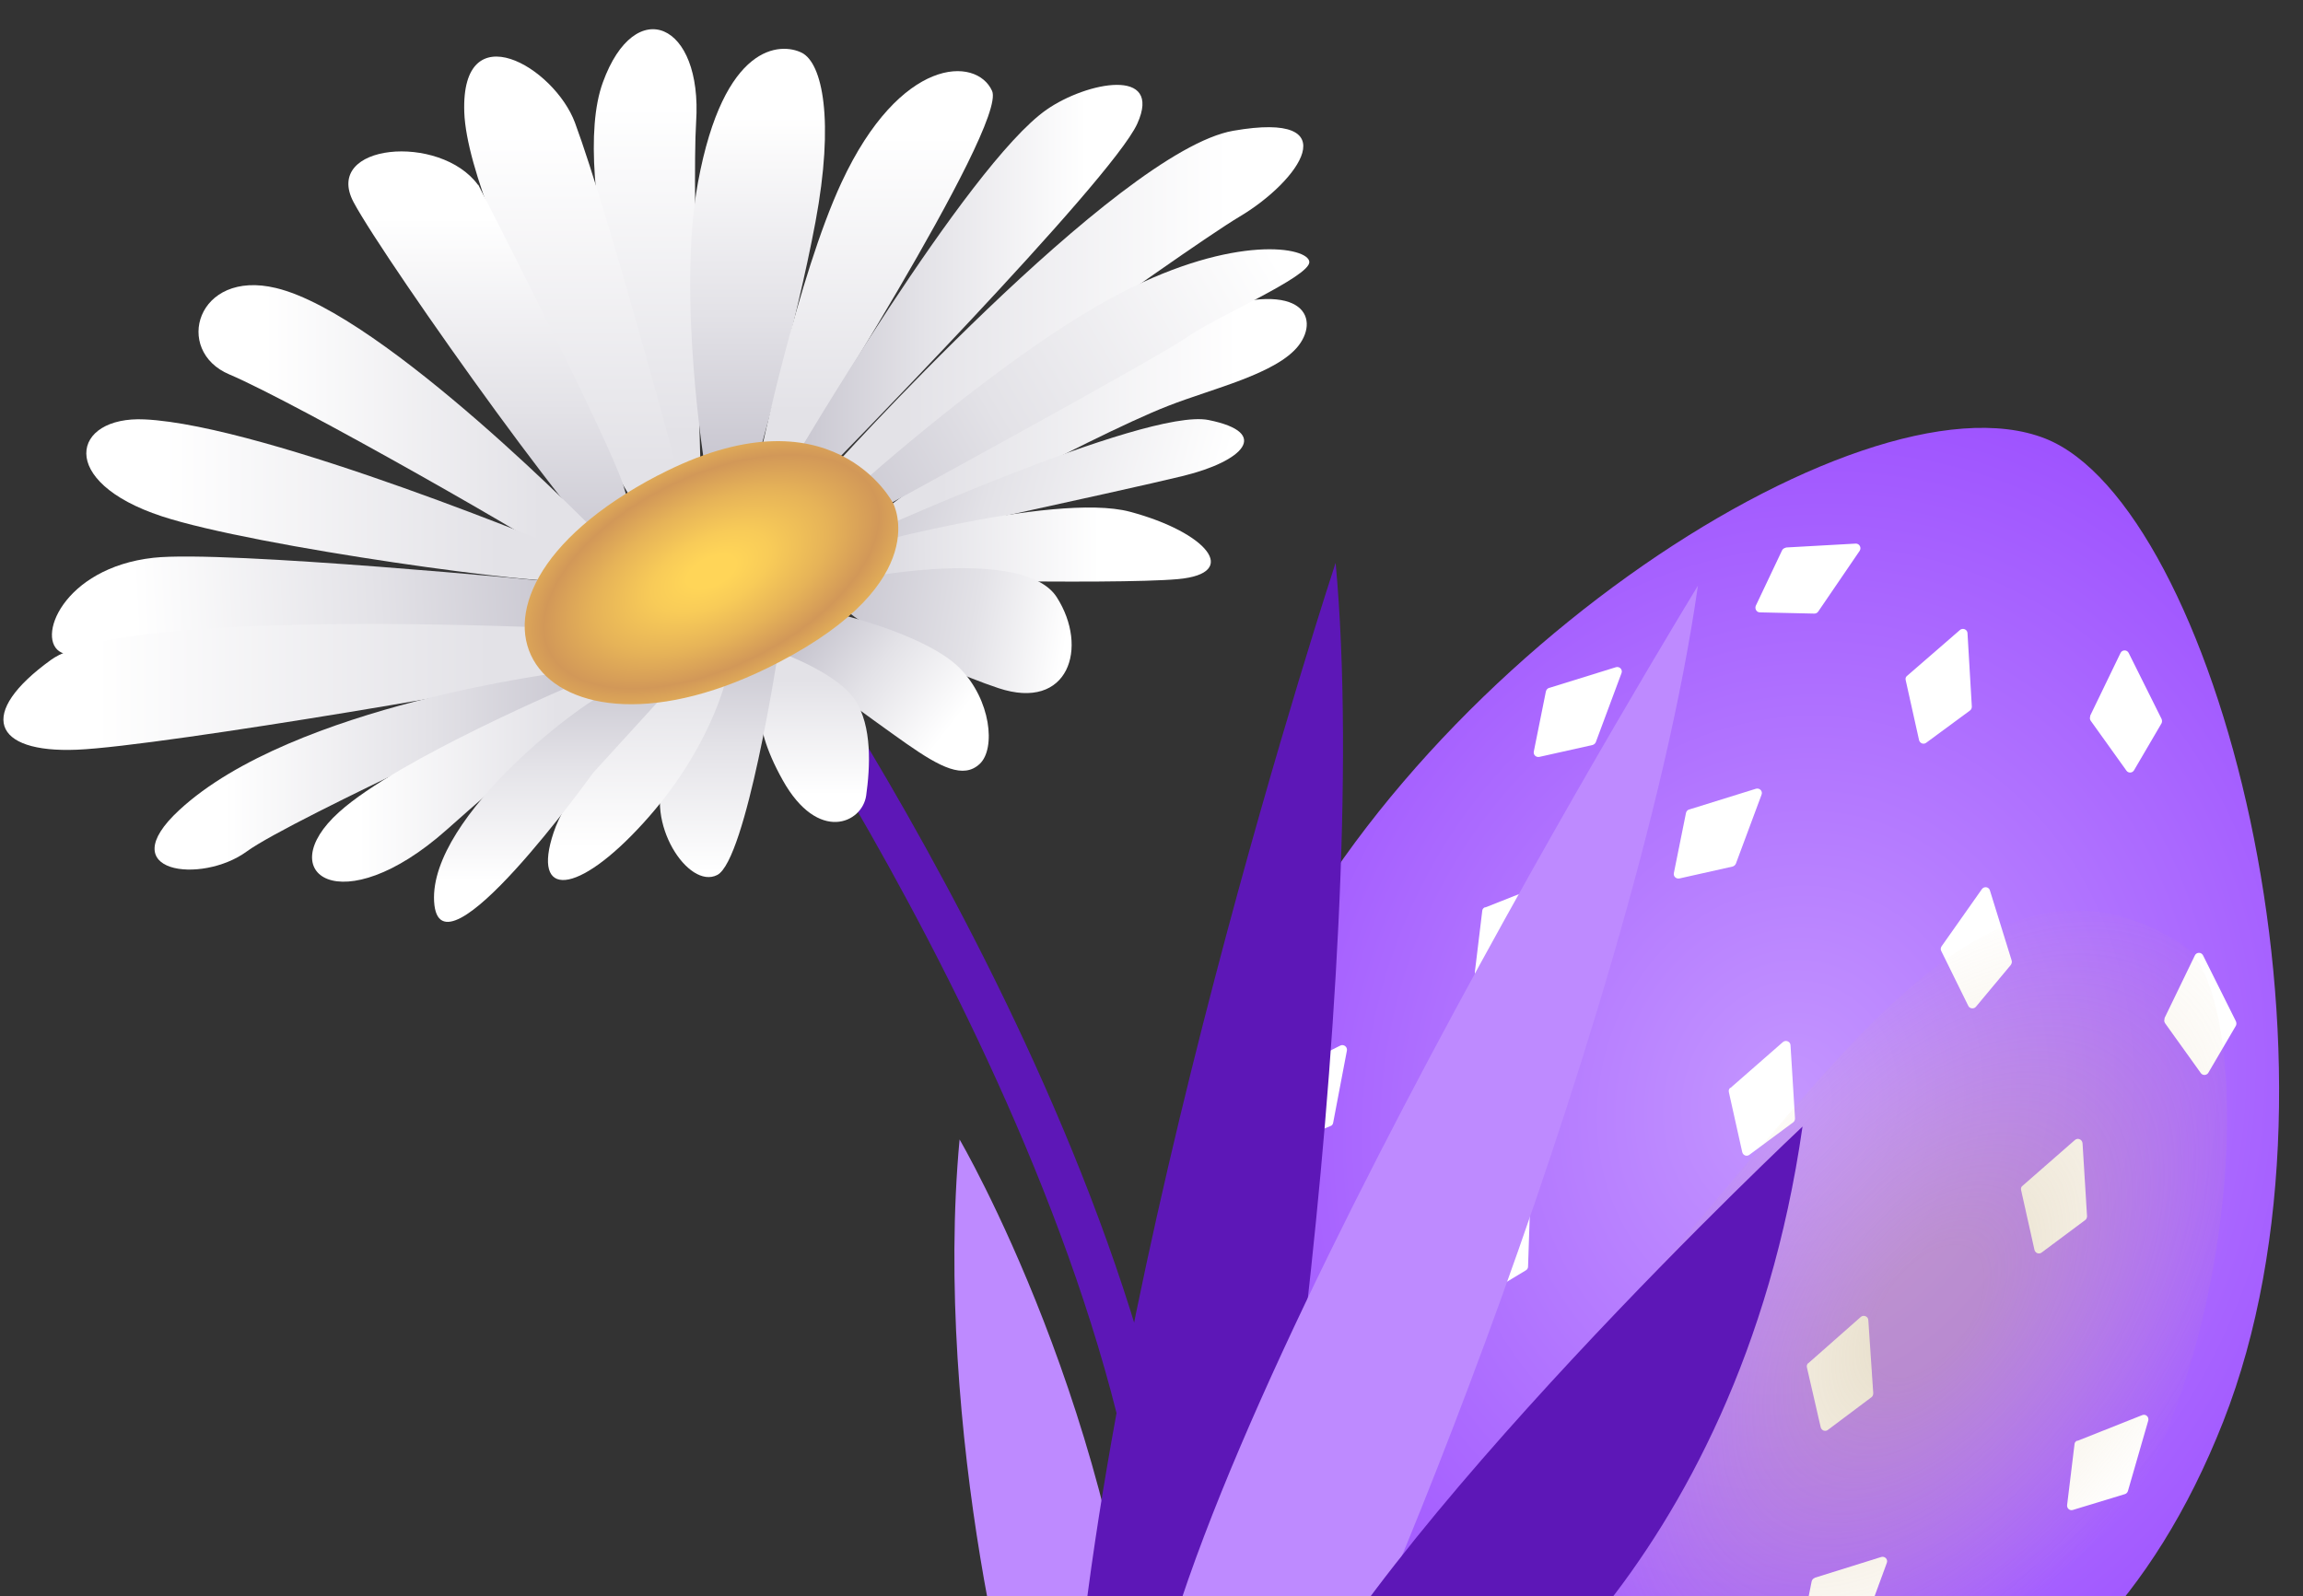
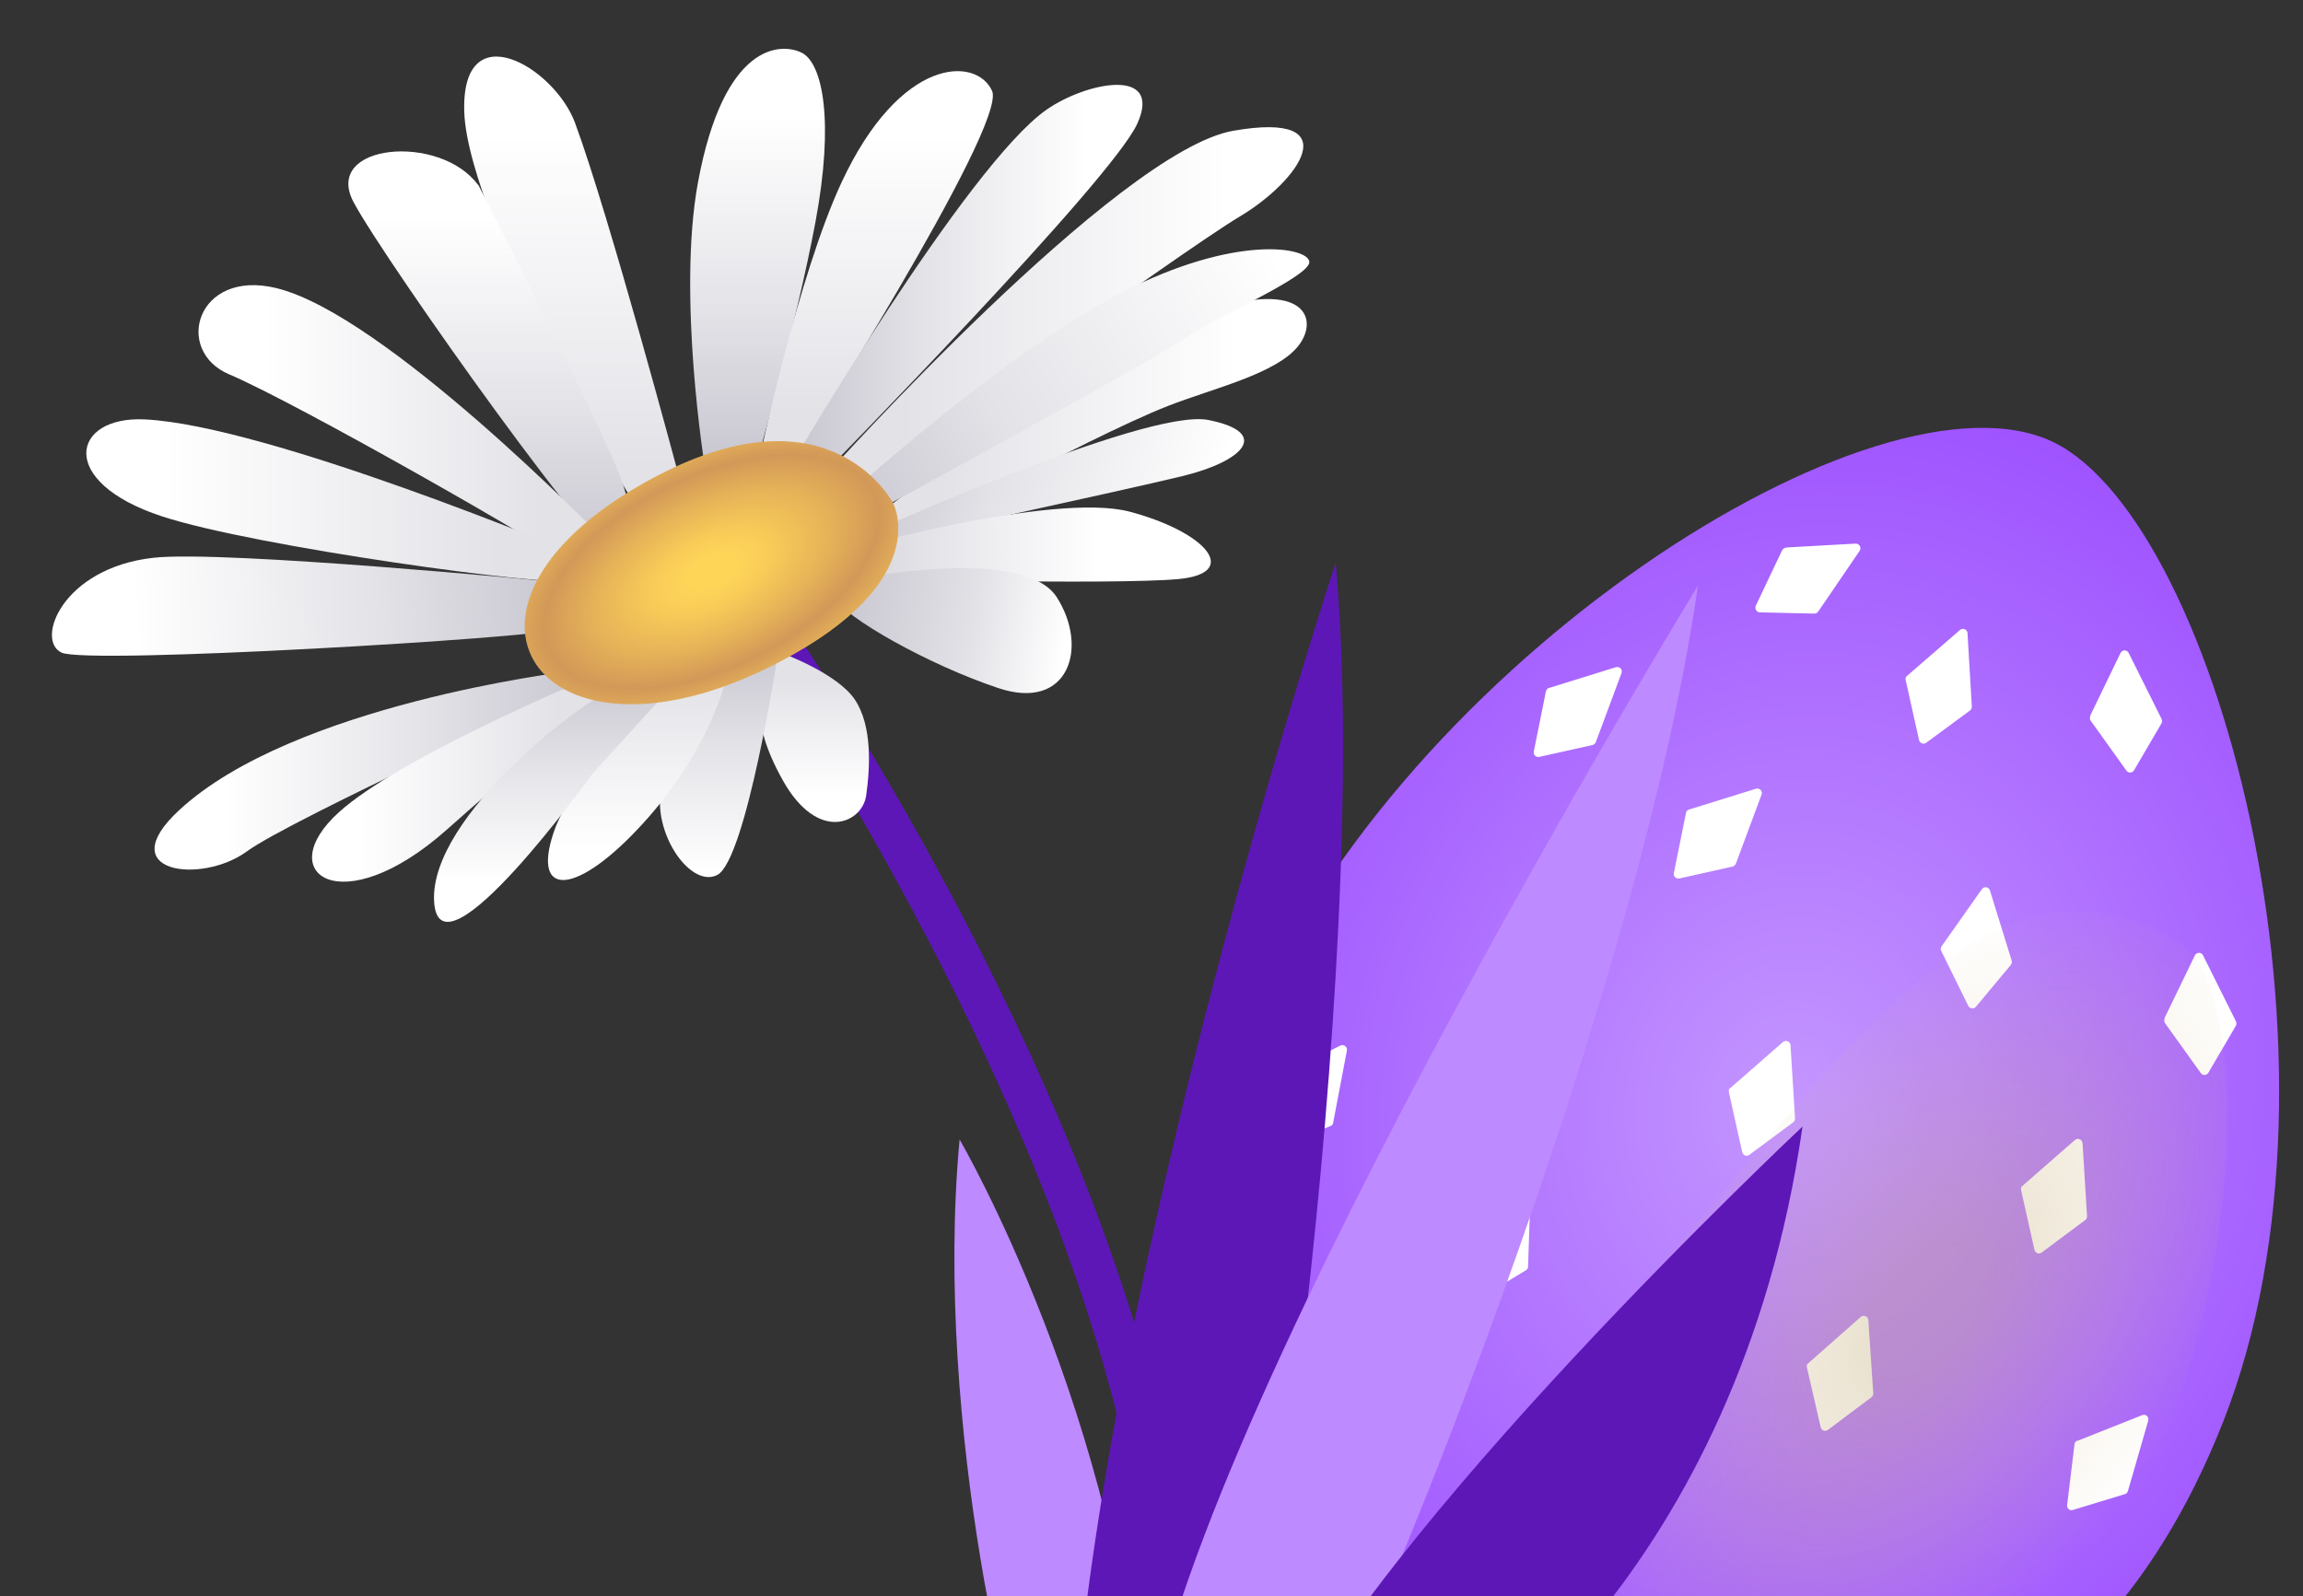
<svg xmlns="http://www.w3.org/2000/svg" width="75" height="52" viewBox="0 0 75 52" fill="none">
  <rect x="0" y="0" width="75" height="52" fill="#333333" stroke="none" />
  <path d="M40.54 33.779C35.946 45.462 41.603 53.3 49.963 56.584C58.062 59.767 67.806 57.989 72.401 46.312C76.995 34.635 72.093 16.444 66.602 14.284C60.557 11.909 45.135 22.095 40.54 33.779Z" fill="url(#paint0_radial_339_18612)" />
  <path d="M68.067 23.319L69.057 21.272C69.11 21.159 69.271 21.159 69.324 21.272L70.394 23.419C70.414 23.466 70.414 23.52 70.394 23.56L69.498 25.091C69.445 25.185 69.311 25.192 69.251 25.105L68.087 23.479C68.054 23.433 68.054 23.379 68.074 23.326L68.067 23.319Z" fill="white" />
  <path d="M65.867 38.627L67.572 37.136C67.666 37.056 67.806 37.116 67.82 37.236L67.967 39.617C67.967 39.664 67.947 39.717 67.907 39.744L66.489 40.801C66.402 40.868 66.281 40.821 66.255 40.714L65.82 38.768C65.807 38.714 65.82 38.661 65.867 38.627Z" fill="white" />
-   <path d="M59.105 51.394L61.266 50.719C61.379 50.685 61.493 50.792 61.446 50.913L60.624 53.153C60.604 53.2 60.563 53.233 60.517 53.247L58.791 53.641C58.684 53.668 58.59 53.575 58.611 53.468L58.998 51.515C59.012 51.461 59.045 51.421 59.099 51.401L59.105 51.394Z" fill="white" />
  <path d="M41.617 44.593L43.289 43.061C43.383 42.981 43.523 43.035 43.536 43.155L43.737 45.536C43.737 45.583 43.717 45.636 43.683 45.663L42.292 46.746C42.205 46.813 42.085 46.766 42.058 46.666L41.577 44.733C41.563 44.68 41.577 44.626 41.624 44.586L41.617 44.593Z" fill="white" />
  <path d="M50.084 49.161L51.715 47.582C51.802 47.495 51.95 47.549 51.963 47.669L52.23 50.043C52.23 50.09 52.217 50.144 52.177 50.177L50.812 51.301C50.732 51.368 50.605 51.327 50.578 51.227L50.043 49.308C50.03 49.254 50.043 49.201 50.084 49.161Z" fill="white" />
  <path d="M56.35 35.444L58.062 33.946C58.156 33.866 58.303 33.926 58.31 34.046L58.457 36.434C58.457 36.48 58.437 36.534 58.397 36.561L56.972 37.617C56.885 37.684 56.765 37.638 56.738 37.531L56.303 35.578C56.29 35.524 56.303 35.471 56.35 35.431V35.444Z" fill="white" />
-   <path d="M48.372 29.559L50.485 28.723C50.599 28.676 50.719 28.783 50.679 28.903L50.017 31.204C50.003 31.251 49.963 31.291 49.916 31.304L48.218 31.819C48.117 31.852 48.017 31.766 48.031 31.659L48.271 29.672C48.271 29.619 48.311 29.572 48.365 29.552L48.372 29.559Z" fill="white" />
  <path d="M67.659 46.934L69.766 46.097C69.879 46.051 69.993 46.158 69.96 46.278L69.298 48.572C69.284 48.619 69.244 48.659 69.197 48.672L67.505 49.187C67.405 49.221 67.305 49.134 67.318 49.027L67.559 47.047C67.559 46.994 67.599 46.947 67.653 46.927L67.659 46.934Z" fill="white" />
  <path d="M58.891 44.406L60.597 42.901C60.69 42.821 60.838 42.881 60.844 43.001L61.005 45.389C61.005 45.435 60.985 45.489 60.945 45.516L59.527 46.579C59.44 46.646 59.319 46.599 59.293 46.492L58.845 44.546C58.831 44.492 58.845 44.439 58.891 44.399V44.406Z" fill="white" />
  <path d="M41.617 35.083L43.65 34.059C43.757 34.006 43.884 34.1 43.864 34.22L43.416 36.574C43.409 36.621 43.376 36.668 43.329 36.681L41.684 37.35C41.583 37.39 41.476 37.316 41.483 37.209L41.543 35.21C41.543 35.156 41.577 35.109 41.624 35.083H41.617Z" fill="white" />
  <path d="M47.763 40.065L49.609 38.741C49.709 38.667 49.85 38.741 49.843 38.868L49.763 41.262C49.763 41.309 49.736 41.356 49.689 41.383L48.171 42.299C48.077 42.352 47.964 42.299 47.95 42.192L47.703 40.212C47.696 40.159 47.716 40.105 47.763 40.072V40.065Z" fill="white" />
  <path d="M70.488 33.17L71.478 31.124C71.531 31.01 71.692 31.01 71.746 31.124L72.816 33.27C72.836 33.317 72.836 33.371 72.816 33.411L71.919 34.942C71.866 35.036 71.732 35.043 71.672 34.956L70.508 33.331C70.475 33.284 70.475 33.23 70.495 33.177L70.488 33.17Z" fill="white" />
  <path d="M55.013 26.369L57.186 25.693C57.306 25.66 57.413 25.773 57.367 25.887L56.531 28.134C56.511 28.181 56.47 28.214 56.424 28.228L54.691 28.616C54.584 28.636 54.491 28.549 54.511 28.442L54.906 26.482C54.919 26.429 54.952 26.389 55.006 26.369H55.013Z" fill="white" />
  <path d="M50.451 22.409L52.625 21.734C52.745 21.7 52.852 21.814 52.806 21.928L51.97 24.175C51.95 24.222 51.909 24.255 51.862 24.269L50.13 24.656C50.023 24.677 49.93 24.59 49.95 24.483L50.344 22.523C50.358 22.47 50.391 22.429 50.445 22.409H50.451Z" fill="white" />
  <path d="M63.232 30.823L64.543 28.963C64.616 28.863 64.77 28.89 64.803 29.003L65.513 31.291C65.526 31.338 65.513 31.391 65.486 31.431L64.349 32.795C64.282 32.876 64.148 32.862 64.101 32.769L63.218 30.976C63.192 30.93 63.199 30.869 63.232 30.823Z" fill="white" />
  <path d="M62.108 22.015L63.827 20.523C63.921 20.443 64.068 20.503 64.074 20.624L64.215 23.018C64.215 23.065 64.195 23.118 64.155 23.145L62.73 24.195C62.643 24.262 62.523 24.215 62.496 24.108L62.061 22.155C62.048 22.102 62.061 22.048 62.108 22.015Z" fill="white" />
  <path d="M58.156 17.835L60.43 17.708C60.55 17.701 60.63 17.835 60.563 17.942L59.212 19.922C59.186 19.962 59.139 19.988 59.085 19.988L57.313 19.948C57.206 19.948 57.139 19.834 57.179 19.734L58.035 17.928C58.056 17.882 58.109 17.848 58.163 17.841L58.156 17.835Z" fill="white" />
  <path style="mix-blend-mode:multiply" opacity="0.35" d="M71.063 30.769C73.611 32.421 73.083 45.71 67.472 51.702C61.386 58.209 55.614 56.684 53.013 55.481C46.017 52.257 50.043 45.656 53.287 42.085C59.647 35.076 64.609 26.589 71.07 30.769H71.063Z" fill="url(#paint1_radial_339_18612)" />
  <path d="M23.988 18.93C23.988 18.93 37.524 37.856 38.173 53.318" stroke="#5D17B7" stroke-width="1.35" stroke-miterlimit="10" />
-   <path d="M22.837 16.216C22.837 16.216 22.436 17.126 22.088 16.33C20.885 13.595 18.504 5.77 19.634 2.68C20.684 -0.209 22.884 0.728 22.67 3.978C22.53 6.111 22.844 16.216 22.844 16.216H22.837Z" fill="url(#paint2_linear_339_18612)" />
  <path d="M22.958 15.24C22.958 15.24 22.048 9.642 22.73 5.944C23.573 1.383 25.432 1.383 26.108 1.717C26.783 2.052 27.178 3.911 26.556 7.235C25.934 10.559 24.643 15.066 24.643 15.066C24.643 15.066 23.346 15.461 22.951 15.233L22.958 15.24Z" fill="url(#paint3_linear_339_18612)" />
  <path d="M24.757 14.845C24.757 14.845 25.988 8.987 27.405 5.944C29.318 1.831 31.799 1.831 32.308 2.961C32.816 4.091 25.774 15.126 25.774 15.126C25.774 15.126 24.704 16.196 24.757 14.845Z" fill="url(#paint4_linear_339_18612)" />
  <path d="M25.773 15.126C25.773 15.126 31.498 5.369 34.086 3.57C35.384 2.667 37.878 2.172 37.036 4.031C36.193 5.891 26.843 15.407 26.843 15.407L25.773 15.126Z" fill="url(#paint5_linear_339_18612)" />
  <path d="M26.964 15.407C26.964 15.407 36.387 4.914 40.166 4.259C43.944 3.603 42.306 5.904 40.373 7.054C38.44 8.204 27.673 16.016 27.673 16.016L27.058 15.688L26.964 15.414V15.407Z" fill="url(#paint6_linear_339_18612)" />
  <path d="M28.328 16.952C28.328 16.952 35.484 11.522 38.948 10.258C42.413 8.994 43.001 10.331 42.292 11.254C41.583 12.177 39.477 12.659 38.046 13.22C35.417 14.244 28.322 18.143 28.322 18.143V16.952H28.328Z" fill="url(#paint7_linear_339_18612)" />
  <path d="M15.12 3.657C15.247 7.262 21.132 17.661 21.58 17.661C22.028 17.661 22.142 15.635 22.142 15.635C22.142 15.635 19.848 7.034 18.725 3.998C18.049 2.179 15.006 0.393 15.12 3.657Z" fill="url(#paint8_linear_339_18612)" />
  <path d="M15.568 6.024C14.331 4.332 10.498 4.673 11.515 6.586C12.532 8.499 19.962 18.979 20.303 18.303C20.644 17.628 20.751 17.287 20.303 15.822C19.855 14.357 15.575 6.018 15.575 6.018L15.568 6.024Z" fill="url(#paint9_linear_339_18612)" />
  <path d="M19.52 17.434C19.52 17.434 12.518 10.224 8.987 9.382C6.399 8.76 5.643 11.428 7.469 12.197C9.609 13.1 18.116 17.942 18.731 18.504C19.347 19.066 20.142 18.223 19.52 17.434Z" fill="url(#paint10_linear_339_18612)" />
  <path d="M18.618 17.995C18.618 17.995 8.706 13.849 4.707 13.662C2.339 13.548 1.831 15.688 5.269 16.818C8.298 17.815 17.942 19.126 18.504 18.905C19.066 18.684 18.618 18.002 18.618 18.002V17.995Z" fill="url(#paint11_linear_339_18612)" />
  <path d="M17.955 18.945C17.955 18.945 7.315 17.915 5.001 18.169C2.032 18.497 1.142 20.858 2.005 21.259C2.868 21.66 17.601 20.764 18.042 20.517C18.484 20.269 19.153 19.159 17.955 18.945Z" fill="url(#paint12_linear_339_18612)" />
-   <path d="M18.504 20.477C18.504 20.477 4.085 19.748 1.664 21.493C-0.757 23.239 -0.249 24.536 2.507 24.422C5.269 24.309 18.049 22.115 18.444 21.888C18.838 21.66 19.346 20.871 18.497 20.477H18.504Z" fill="url(#paint13_linear_339_18612)" />
  <path d="M18.45 21.881C18.45 21.881 9.549 22.951 5.837 26.389C3.61 28.448 6.566 28.81 8.031 27.74C9.495 26.669 19.012 22.336 19.012 22.336C19.012 22.336 19.741 21.774 18.45 21.888V21.881Z" fill="url(#paint14_linear_339_18612)" />
  <path d="M27.827 17.587C27.827 17.587 37.297 13.267 39.357 13.682C41.416 14.097 40.473 15.026 38.541 15.501C36.608 15.976 27.372 17.969 27.372 17.969C27.372 17.969 26.737 17.487 27.82 17.581L27.827 17.587Z" fill="url(#paint15_linear_339_18612)" />
  <path d="M27.379 17.969C27.379 17.969 34.3 16.003 36.802 16.671C39.303 17.34 40.42 18.678 38.36 18.865C36.3 19.052 27.419 18.878 26.864 18.718C26.308 18.557 26.676 17.721 27.379 17.969Z" fill="url(#paint16_linear_339_18612)" />
  <path d="M28.215 18.805C28.215 18.805 33.364 17.815 34.414 19.453C35.464 21.092 34.802 23.178 32.515 22.416C30.228 21.654 27.492 20.102 27.178 19.467C26.864 18.831 28.208 18.811 28.208 18.811L28.215 18.805Z" fill="url(#paint17_linear_339_18612)" />
-   <path d="M25.459 21.273C25.459 21.273 28.415 23.453 29.525 24.229C30.636 25.004 31.378 25.379 31.906 24.884C32.434 24.389 32.274 22.791 31.251 21.761C30.227 20.731 27.593 20.075 27.593 20.075L25.452 21.266L25.459 21.273Z" fill="url(#paint18_linear_339_18612)" />
  <path d="M25.085 21.473C24.757 22.376 24.342 23.366 25.493 25.419C26.643 27.472 28.081 26.817 28.208 25.914C28.335 25.011 28.415 23.653 27.84 22.791C27.265 21.928 25.459 21.273 25.459 21.273L25.091 21.48L25.085 21.473Z" fill="url(#paint19_linear_339_18612)" />
  <path d="M25.332 21.313C25.332 21.313 24.302 28.014 23.359 28.502C22.416 28.99 20.978 26.776 21.674 25.212C22.369 23.647 23.854 21.801 23.854 21.801L25.332 21.306V21.313Z" fill="url(#paint20_linear_339_18612)" />
  <path d="M22.135 22.222C22.135 22.222 18.751 24.957 18.029 27.118C17.307 29.278 18.798 29.184 20.958 26.803C23.119 24.429 23.633 22.162 23.633 22.162L22.129 22.215L22.135 22.222Z" fill="url(#paint21_linear_339_18612)" />
  <path d="M18.805 22.249C18.805 22.249 12.966 24.71 11.04 26.456C8.82 28.455 11.114 30.08 14.545 27.031C16.21 25.546 19.674 22.57 19.674 22.57L18.805 22.256V22.249Z" fill="url(#paint22_linear_339_18612)" />
  <path d="M19.988 22.45C19.159 22.684 13.983 26.562 14.137 29.365C14.297 32.174 19.313 25.178 19.313 25.178L22.343 21.854L19.982 22.45H19.988Z" fill="url(#paint23_linear_339_18612)" />
  <path d="M27.894 15.882C27.894 15.882 32.816 11.441 36.528 9.529C40.239 7.616 42.614 8.051 42.64 8.532C42.667 9.014 39.537 10.351 38.661 10.98C37.785 11.609 28.756 16.531 28.756 16.531L27.894 15.882Z" fill="url(#paint24_linear_339_18612)" />
  <path d="M21.426 15.488C27.098 12.525 29.084 16.39 29.084 16.39C29.084 16.39 30.462 18.918 25.366 21.573C17.521 25.666 13.428 19.667 21.42 15.488H21.426Z" fill="url(#paint25_radial_339_18612)" />
  <path d="M33.602 57.252C33.138 57.369 30.377 46.484 31.25 37.119C31.25 37.119 36.557 46.193 37.256 57.252H33.602Z" fill="#BE8AFF" />
  <path d="M40.123 57.252C40.786 57.42 44.741 31.756 43.496 18.334C43.496 18.334 35.887 41.406 34.887 57.252H40.123Z" fill="#5D17B7" />
  <path d="M42.511 57.252C43.175 57.42 53.203 33.726 55.295 19.079C55.295 19.079 38 47.351 37.276 57.252H42.511Z" fill="#BE8AFF" />
  <path d="M46.612 57.249C47.275 57.418 56.609 51.345 58.701 36.698C58.701 36.698 44.555 49.972 41.376 57.249H46.612Z" fill="#5D17B7" />
  <defs>
    <radialGradient id="paint0_radial_339_18612" cx="0" cy="0" r="1" gradientUnits="userSpaceOnUse" gradientTransform="translate(58.294 35.92) rotate(-165.66) scale(22.21 25.32)">
      <stop stop-color="#C496FF" />
      <stop offset="1" stop-color="#9B4DFF" />
    </radialGradient>
    <radialGradient id="paint1_radial_339_18612" cx="0" cy="0" r="1" gradientUnits="userSpaceOnUse" gradientTransform="translate(62.756 42.715) rotate(-143.8) scale(10.486 18.351)">
      <stop offset="0.13" stop-color="#C2AB77" />
      <stop offset="0.31" stop-color="#C9B07C" stop-opacity="0.75" />
      <stop offset="0.86" stop-color="#DFBF8C" stop-opacity="0" />
    </radialGradient>
    <linearGradient id="paint2_linear_339_18612" x1="21.092" y1="16.658" x2="21.092" y2="0.955" gradientUnits="userSpaceOnUse">
      <stop offset="0.16" stop-color="#E3E2E7" />
      <stop offset="0.84" stop-color="white" />
    </linearGradient>
    <linearGradient id="paint3_linear_339_18612" x1="24.677" y1="15.307" x2="24.677" y2="1.59" gradientUnits="userSpaceOnUse">
      <stop stop-color="#C7C5CF" />
      <stop offset="0.37" stop-color="#E3E2E7" />
      <stop offset="0.84" stop-color="white" />
    </linearGradient>
    <linearGradient id="paint4_linear_339_18612" x1="28.549" y1="15.528" x2="28.549" y2="2.319" gradientUnits="userSpaceOnUse">
      <stop offset="0.16" stop-color="#E3E2E7" />
      <stop offset="0.84" stop-color="white" />
    </linearGradient>
    <linearGradient id="paint5_linear_339_18612" x1="25.773" y1="9.087" x2="37.21" y2="9.087" gradientUnits="userSpaceOnUse">
      <stop stop-color="#C7C5CF" />
      <stop offset="0.37" stop-color="#E3E2E7" />
      <stop offset="0.84" stop-color="white" />
    </linearGradient>
    <linearGradient id="paint6_linear_339_18612" x1="26.971" y1="10.077" x2="42.446" y2="10.077" gradientUnits="userSpaceOnUse">
      <stop offset="0.16" stop-color="#E3E2E7" />
      <stop offset="0.84" stop-color="white" />
    </linearGradient>
    <linearGradient id="paint7_linear_339_18612" x1="28.328" y1="13.943" x2="42.56" y2="13.943" gradientUnits="userSpaceOnUse">
      <stop offset="0.16" stop-color="#E3E2E7" />
      <stop offset="0.84" stop-color="white" />
    </linearGradient>
    <linearGradient id="paint8_linear_339_18612" x1="18.631" y1="17.661" x2="18.631" y2="1.838" gradientUnits="userSpaceOnUse">
      <stop offset="0.16" stop-color="#E3E2E7" />
      <stop offset="0.84" stop-color="white" />
    </linearGradient>
    <linearGradient id="paint9_linear_339_18612" x1="15.976" y1="18.337" x2="15.976" y2="4.934" gradientUnits="userSpaceOnUse">
      <stop stop-color="#C7C5CF" />
      <stop offset="0.37" stop-color="#E3E2E7" />
      <stop offset="0.84" stop-color="white" />
    </linearGradient>
    <linearGradient id="paint10_linear_339_18612" x1="6.466" y1="13.989" x2="19.748" y2="13.989" gradientUnits="userSpaceOnUse">
      <stop offset="0.16" stop-color="white" />
      <stop offset="0.84" stop-color="#E3E2E7" />
    </linearGradient>
    <linearGradient id="paint11_linear_339_18612" x1="2.814" y1="16.29" x2="18.791" y2="16.29" gradientUnits="userSpaceOnUse">
      <stop offset="0.16" stop-color="white" />
      <stop offset="0.84" stop-color="#E3E2E7" />
    </linearGradient>
    <linearGradient id="paint12_linear_339_18612" x1="1.649" y1="19.955" x2="18.599" y2="19.052" gradientUnits="userSpaceOnUse">
      <stop offset="0.16" stop-color="white" />
      <stop offset="0.63" stop-color="#E3E2E7" />
      <stop offset="1" stop-color="#C7C5CF" />
    </linearGradient>
    <linearGradient id="paint13_linear_339_18612" x1="0.112" y1="22.376" x2="18.965" y2="22.376" gradientUnits="userSpaceOnUse">
      <stop offset="0.16" stop-color="white" />
      <stop offset="0.84" stop-color="#E3E2E7" />
    </linearGradient>
    <linearGradient id="paint14_linear_339_18612" x1="5.035" y1="25.098" x2="19.219" y2="25.098" gradientUnits="userSpaceOnUse">
      <stop offset="0.16" stop-color="white" />
      <stop offset="0.63" stop-color="#E3E2E7" />
      <stop offset="1" stop-color="#C7C5CF" />
    </linearGradient>
    <linearGradient id="paint15_linear_339_18612" x1="28.152" y1="14.298" x2="39.617" y2="17.553" gradientUnits="userSpaceOnUse">
      <stop stop-color="#C7C5CF" />
      <stop offset="0.37" stop-color="#E3E2E7" />
      <stop offset="0.97" stop-color="white" />
    </linearGradient>
    <linearGradient id="paint16_linear_339_18612" x1="25.435" y1="17.747" x2="37.783" y2="17.693" gradientUnits="userSpaceOnUse">
      <stop stop-color="#C7C5CF" />
      <stop offset="0.37" stop-color="#E3E2E7" />
      <stop offset="0.84" stop-color="white" />
    </linearGradient>
    <linearGradient id="paint17_linear_339_18612" x1="27.08" y1="19.641" x2="34.946" y2="20.978" gradientUnits="userSpaceOnUse">
      <stop stop-color="#C7C5CF" />
      <stop offset="0.59" stop-color="#E3E2E7" />
      <stop offset="0.97" stop-color="white" />
    </linearGradient>
    <linearGradient id="paint18_linear_339_18612" x1="31.853" y1="24.229" x2="26.683" y2="20.202" gradientUnits="userSpaceOnUse">
      <stop offset="0.16" stop-color="white" />
      <stop offset="0.63" stop-color="#E3E2E7" />
      <stop offset="1" stop-color="#C7C5CF" />
    </linearGradient>
    <linearGradient id="paint19_linear_339_18612" x1="26.523" y1="26.776" x2="26.523" y2="21.273" gradientUnits="userSpaceOnUse">
      <stop offset="0.16" stop-color="white" />
      <stop offset="0.84" stop-color="#E3E2E7" />
    </linearGradient>
    <linearGradient id="paint20_linear_339_18612" x1="23.413" y1="29.806" x2="23.413" y2="20.971" gradientUnits="userSpaceOnUse">
      <stop offset="0.16" stop-color="white" />
      <stop offset="0.63" stop-color="#E3E2E7" />
      <stop offset="1" stop-color="#C7C5CF" />
    </linearGradient>
    <linearGradient id="paint21_linear_339_18612" x1="20.744" y1="28.669" x2="20.744" y2="22.169" gradientUnits="userSpaceOnUse">
      <stop offset="0.16" stop-color="white" />
      <stop offset="1" stop-color="#E3E2E7" />
    </linearGradient>
    <linearGradient id="paint22_linear_339_18612" x1="10.164" y1="25.486" x2="19.674" y2="25.486" gradientUnits="userSpaceOnUse">
      <stop offset="0.16" stop-color="white" />
      <stop offset="0.84" stop-color="#E3E2E7" />
    </linearGradient>
    <linearGradient id="paint23_linear_339_18612" x1="18.25" y1="30.034" x2="18.25" y2="21.854" gradientUnits="userSpaceOnUse">
      <stop offset="0.16" stop-color="white" />
      <stop offset="0.63" stop-color="#E3E2E7" />
      <stop offset="1" stop-color="#C7C5CF" />
    </linearGradient>
    <linearGradient id="paint24_linear_339_18612" x1="26.716" y1="16.645" x2="41.811" y2="7.837" gradientUnits="userSpaceOnUse">
      <stop stop-color="#C7C5CF" />
      <stop offset="0.37" stop-color="#E3E2E7" />
      <stop offset="0.97" stop-color="white" />
    </linearGradient>
    <radialGradient id="paint25_radial_339_18612" cx="0" cy="0" r="1" gradientUnits="userSpaceOnUse" gradientTransform="translate(23.168 18.625) rotate(-26.08) scale(7.731 4.097)">
      <stop offset="0.11" stop-color="#FFD558" />
      <stop offset="0.27" stop-color="#F8CB58" />
      <stop offset="0.53" stop-color="#E6B358" />
      <stop offset="0.76" stop-color="#D29858" />
      <stop offset="1" stop-color="#ECBB58" />
    </radialGradient>
  </defs>
</svg>